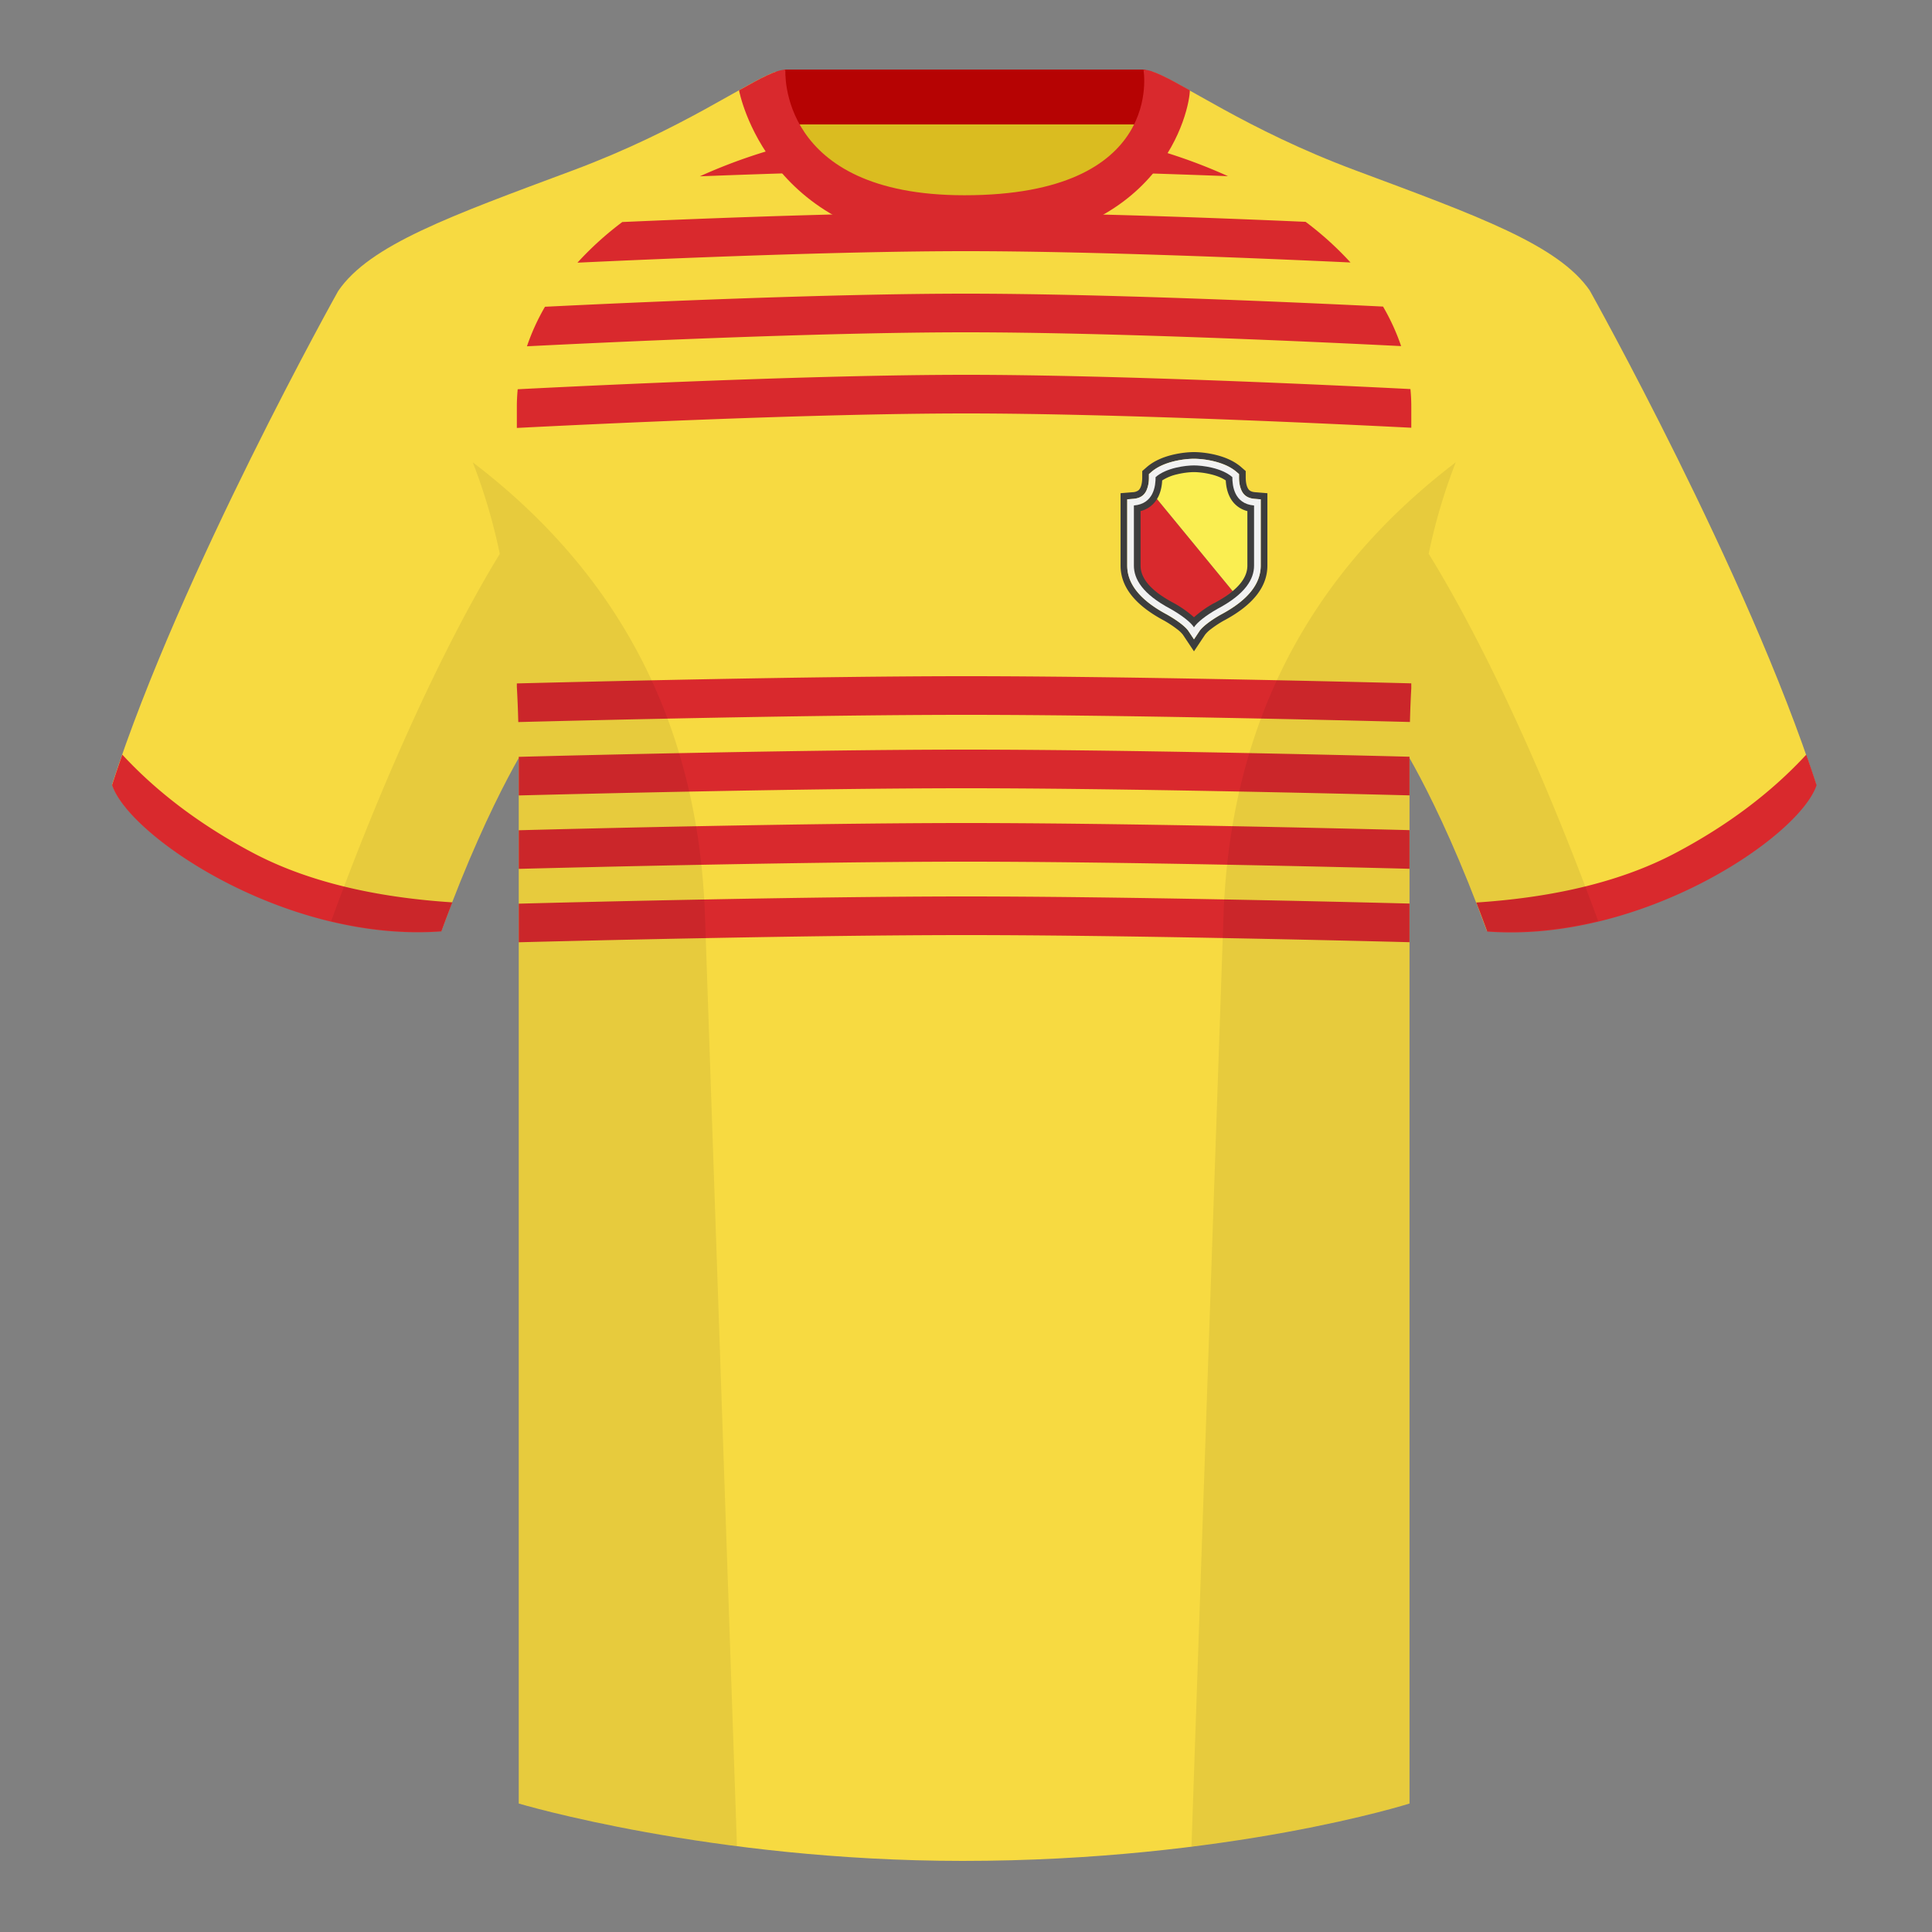
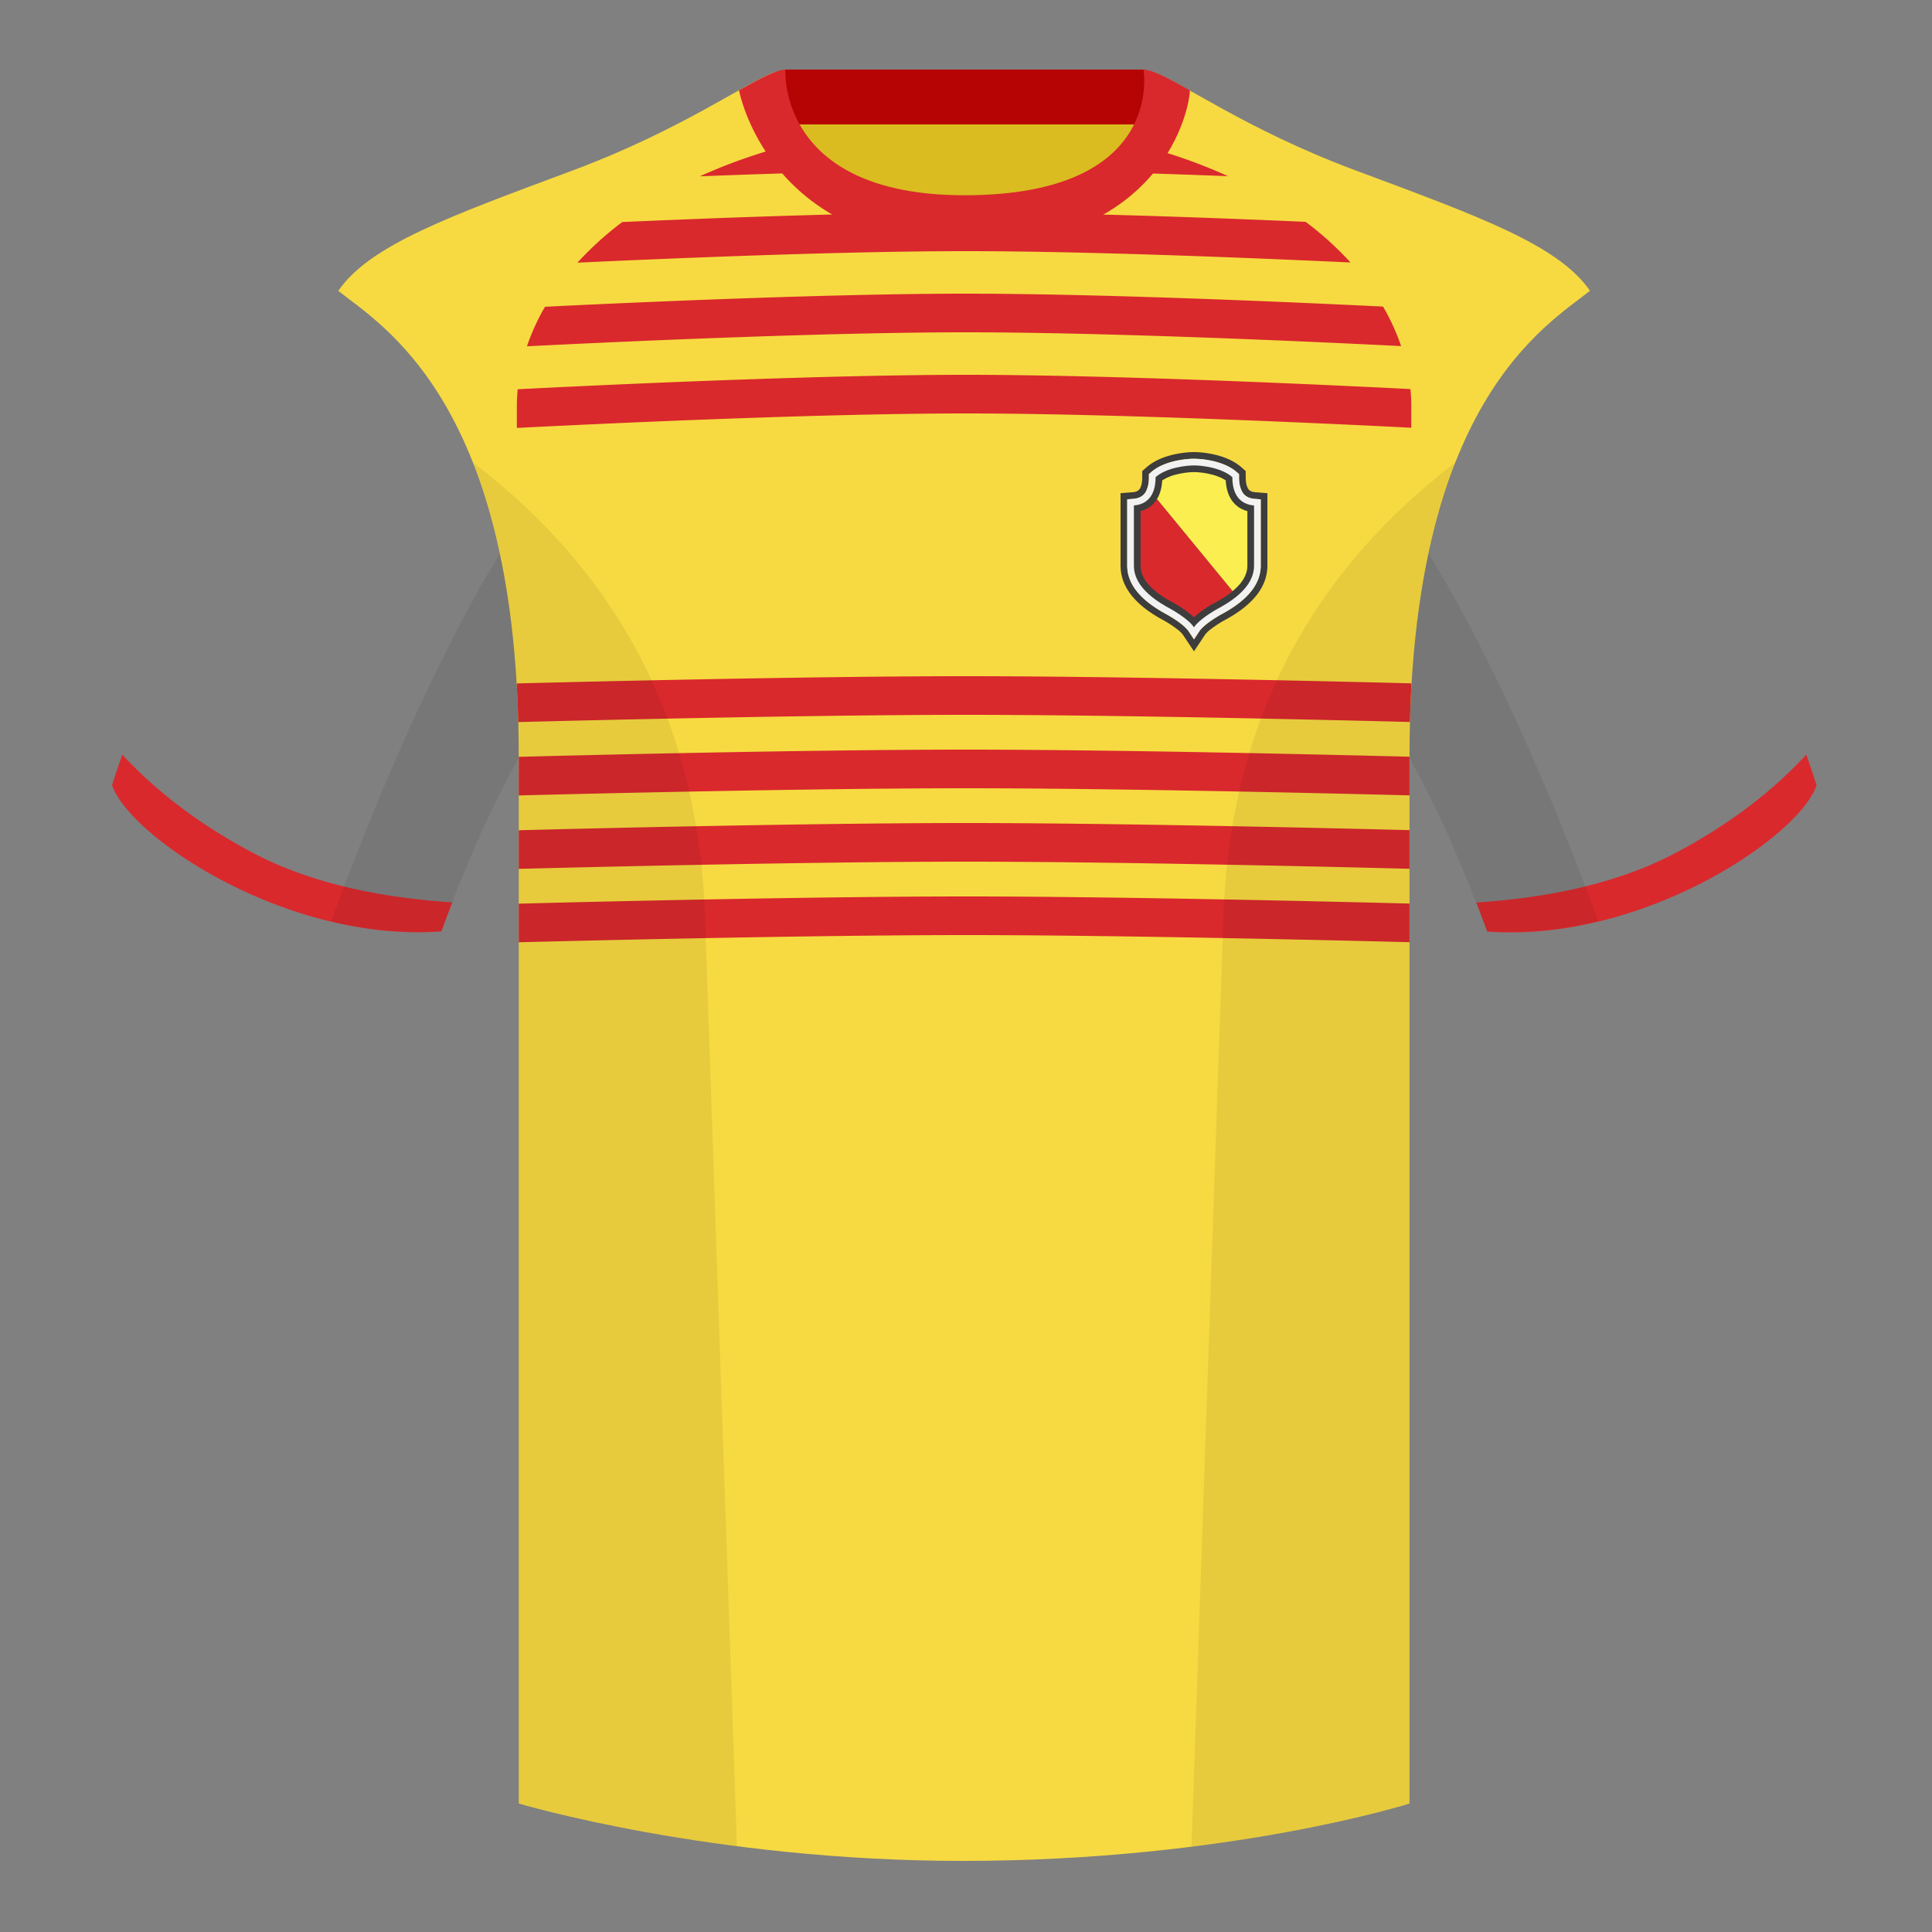
<svg xmlns="http://www.w3.org/2000/svg" width="500" height="500" fill="none" viewBox="0 0 500 500">
  <rect x="0" y="0" width="500" height="500" fill="#808080" stroke="none" />
  <g clip-path="url(#clip0_6058_450)">
    <path fill="#DABC20" fill-rule="evenodd" d="M203.09 109.2h93.64V21.9h-93.64v87.3Z" clip-rule="evenodd" />
    <path fill="#B60303" fill-rule="evenodd" d="M202.95 32.2h93.45V18h-93.45v14.2Z" clip-rule="evenodd" />
-     <path fill="#F7DA41" fill-rule="evenodd" d="M87.55 75.26S46.78 148.06 29 203.03c4.44 13.38 45.2 40.86 85.23 37.88 13.34-36.4 24.46-52 24.46-52s2.97-95.08-51.14-113.65M411.47 75.26s40.77 72.8 58.55 127.77c-4.44 13.38-45.2 40.86-85.23 37.88-13.34-36.4-24.46-52-24.46-52s-2.96-95.08 51.14-113.65" clip-rule="evenodd" />
    <path fill="#F7DA41" fill-rule="evenodd" d="M249.51 57.7c-50.08 0-47.8-39.46-48.74-39.13-7.52 2.61-24.13 14.93-52.44 25.5-31.87 11.88-52.62 19.3-60.78 31.2 11.11 8.9 46.7 28.96 46.7 120.34v271.14s49.65 14.85 114.88 14.85c68.93 0 115.65-14.85 115.65-14.85V195.6c0-91.38 35.58-111.43 46.7-120.35-8.16-11.88-28.91-19.31-60.79-31.2-28.36-10.58-44.98-22.92-52.47-25.5-.93-.33 4.17 39.15-48.7 39.15Z" clip-rule="evenodd" />
    <path fill="#D9292D" fill-rule="evenodd" d="M470.13 203.2c-4.45 13.38-45.2 40.86-85.23 37.89a413.1 413.1 0 0 0-2.84-7.52c20.8-1.36 38-5.64 51.6-12.84 13.42-7.1 24.7-15.58 33.8-25.43.94 2.67 1.83 5.3 2.67 7.9ZM65.43 220.7c13.6 7.2 30.82 11.48 51.64 12.83-.93 2.4-1.88 4.9-2.84 7.52-40.02 2.98-80.79-24.5-85.23-37.88.84-2.59 1.72-5.21 2.65-7.87 9.1 9.83 20.37 18.3 33.78 25.4ZM317.8 45.59a139.62 139.62 0 0 0-24.07-8.33c-1.3 2.49-3 5-5.24 7.35 9.92.28 19.89.62 29.3.98Zm-87.77 9.6c5.4 1.56 11.83 2.48 19.48 2.48 8.08 0 14.8-.92 20.4-2.48 22.93.4 48.36 1.36 67.98 2.22a83.61 83.61 0 0 1 11.62 10.52C324.1 66.75 281.26 65 250 65c-31.7 0-75.27 1.8-100.56 2.98a83.55 83.55 0 0 1 11.61-10.52c19.74-.87 45.66-1.86 68.98-2.27Zm-18.28-10.58a35.91 35.91 0 0 1-5.57-7.57 140.16 140.16 0 0 0-25.06 8.59c9.8-.38 20.25-.74 30.63-1.02Zm-75.37 45a56.22 56.22 0 0 1 4.66-10.22C163.9 78.26 214.43 76 250 76c35.05 0 84.62 2.2 107.93 3.34a56.21 56.21 0 0 1 4.68 10.23C341.96 88.53 287.6 86 250 86c-38.25 0-93.8 2.62-113.62 3.62Zm-2.62 21.14v-5.5c0-1.51.08-3.01.22-4.51C151.3 99.85 210.08 97 250 97c39.18 0 96.53 2.75 115.02 3.69.15 1.51.22 3.03.22 4.55v5.46c-18.25-.93-75.9-3.7-115.24-3.7-40.09 0-99.19 2.88-116.24 3.75Zm.37 76.12c-.08-3.12-.2-6.15-.37-9.1v-.9c17.05-.43 76.15-1.87 116.24-1.87 39.34 0 96.99 1.38 115.24 1.85v1.3c-.16 2.82-.27 5.71-.35 8.7-18.63-.48-75.8-1.85-114.89-1.85-39.8 0-98.35 1.42-115.87 1.87Zm.12 19v-10C151.9 195.4 210.28 194 250 194c39.01 0 96.04 1.36 114.78 1.84v10C346.04 205.36 289.02 204 250 204c-39.72 0-98.1 1.41-115.75 1.86Zm0 19v-10C151.9 214.4 210.28 213 250 213c39.01 0 96.04 1.36 114.78 1.84v10C346.04 224.36 289.02 223 250 223c-39.72 0-98.1 1.41-115.75 1.86Zm0 19v-10C151.9 233.4 210.28 232 250 232c39.01 0 96.04 1.36 114.78 1.84v10C346.04 243.36 289.02 242 250 242c-39.72 0-98.1 1.41-115.75 1.86Z" clip-rule="evenodd" />
    <path fill="#D9292D" fill-rule="evenodd" d="M249.66 63.75c51.47 0 58.27-35.9 58.27-40.38-5.77-3.24-9.72-5.34-12-5.34 0 0 5.88 32.5-46.34 32.5-48.52 0-46.33-32.5-46.33-32.5-2.28 0-6.24 2.1-12 5.34 0 0 7.36 40.38 58.4 40.38" clip-rule="evenodd" />
    <path fill="#3D3D3D" fill-rule="evenodd" d="m295.61 121.91 1.18-1.03c2-1.74 4.56-2.67 6.66-3.18 2.15-.52 4.21-.7 5.55-.7 1.34 0 3.4.18 5.55.7 2.1.51 4.67 1.44 6.66 3.18l1.18 1.03v1.57c0 .94.11 2 .5 2.77.16.32.34.55.57.71.24.17.65.36 1.37.42l3.17.26v18.72c0 5.29-3.45 10.1-11.29 14.26a28.03 28.03 0 0 0-3.36 2.22 7.57 7.57 0 0 0-1.48 1.42l-2.87 4.3-2.87-4.3a7.57 7.57 0 0 0-1.48-1.41 28.03 28.03 0 0 0-3.36-2.23c-7.84-4.16-11.29-8.97-11.29-14.26v-18.72l3.17-.26a2.72 2.72 0 0 0 1.37-.42c.23-.16.41-.39.57-.7.39-.78.5-1.84.5-2.78v-1.57Zm6.51 37.2c2.98 1.7 4.82 3.25 5.44 4.19l1.44 2.16 1.44-2.16c.62-.94 2.46-2.5 5.44-4.2 7.59-4.02 10.4-8.37 10.4-12.74v-17.13l-1.6-.13c-1.94-.16-2.83-1.06-3.34-2.08a8.2 8.2 0 0 1-.68-3.54v-.79l-.6-.51c-1.68-1.48-3.93-2.32-5.91-2.8a23.14 23.14 0 0 0-5.15-.65c-1.2 0-3.14.16-5.15.65-1.98.48-4.23 1.32-5.92 2.8l-.59.51v.79c0 1-.1 2.4-.68 3.54-.5 1.02-1.4 1.92-3.35 2.08l-1.58.13v17.13c0 4.37 2.8 8.72 10.4 12.74Z" clip-rule="evenodd" />
    <path fill="#F2F2F2" fill-rule="evenodd" d="m297.34 122.7.6-.52c1.68-1.48 3.93-2.32 5.91-2.8 2.01-.49 3.94-.65 5.15-.65 1.2 0 3.14.16 5.15.65 1.98.48 4.23 1.32 5.92 2.8l.59.51v.79c0 1 .1 2.4.68 3.54.5 1.02 1.4 1.92 3.35 2.08l1.58.13v17.13c0 4.37-2.8 8.72-10.4 12.74-2.97 1.7-4.8 3.26-5.43 4.2l-1.44 2.16-1.44-2.16c-.62-.94-2.46-2.5-5.44-4.2-7.59-4.02-10.4-8.37-10.4-12.74v-17.13l1.6-.13c1.94-.16 2.83-1.06 3.34-2.08a8.2 8.2 0 0 0 .68-3.54v-.79Z" clip-rule="evenodd" />
    <path fill="#3D3D3D" d="M309 120.45c-2.16 0-7.17.6-9.93 3.03 0 2.16-.43 6.9-5.62 7.34v15.54c0 3.46 2.16 7.34 9.5 11.23 3.03 1.73 5.19 3.45 6.05 4.75.86-1.3 3.02-3.02 6.05-4.75 7.34-3.88 9.5-7.77 9.5-11.23v-15.54c-5.19-.43-5.62-5.18-5.62-7.34-2.76-2.42-7.77-3.03-9.93-3.03Z" />
    <path fill="#D9292D" d="M299.43 129.15 319 152.97a28 28 0 0 1-4.76 3.1h-.03l-.02.02a28.5 28.5 0 0 0-5.19 3.66 28.5 28.5 0 0 0-5.19-3.66l-.02-.01-.03-.02c-7.07-3.74-8.58-7.16-8.58-9.7v-14.09a6.9 6.9 0 0 0 4.25-3.12Z" />
    <path fill="#FAEE51" d="M309 159.75a28.5 28.5 0 0 1 5.19-3.66l.02-.01.03-.02a28 28 0 0 0 4.76-3.09l-19.57-23.82.32-.58c.74-1.48.96-3.06 1.02-4.23a12.07 12.07 0 0 1 3.9-1.6c1.72-.42 3.38-.56 4.33-.56.95 0 2.6.14 4.33.56 1.47.35 2.85.88 3.9 1.6.06 1.17.28 2.75 1.02 4.23a6.93 6.93 0 0 0 4.57 3.7v14.1c0 2.53-1.5 5.95-8.58 9.7h-.03l-.02.02a28.5 28.5 0 0 0-5.19 3.66Z" />
    <path fill="#000" fill-opacity=".07" fill-rule="evenodd" d="M413.58 238.32a93.76 93.76 0 0 1-28.8 2.6c-8.2-22.37-15.55-36.89-20-44.75v270.57s-21.1 6.71-55.87 11.12c-.18-.03-.37-.05-.55-.06l8.28-240.71c2.06-59.75 31.08-95.29 60.1-117.44a148.59 148.59 0 0 0-7 23.67c7.35 11.85 24.44 42.07 43.83 94.96l.01.04ZM190.72 477.8c-34.25-4.4-56.48-11.06-56.48-11.06V196.17c-4.46 7.87-11.81 22.38-20 44.75a93.6 93.6 0 0 1-28.52-2.53l.02-.1c19.38-52.84 36.3-83.06 43.61-94.94a148.63 148.63 0 0 0-7-23.7c29 22.15 58.04 57.69 60.1 117.44l8.27 240.7Z" clip-rule="evenodd" />
  </g>
  <defs>
    <clipPath id="clip0_6058_450">
      <path fill="#fff" d="M0 0h500v500H0z" />
    </clipPath>
  </defs>
</svg>